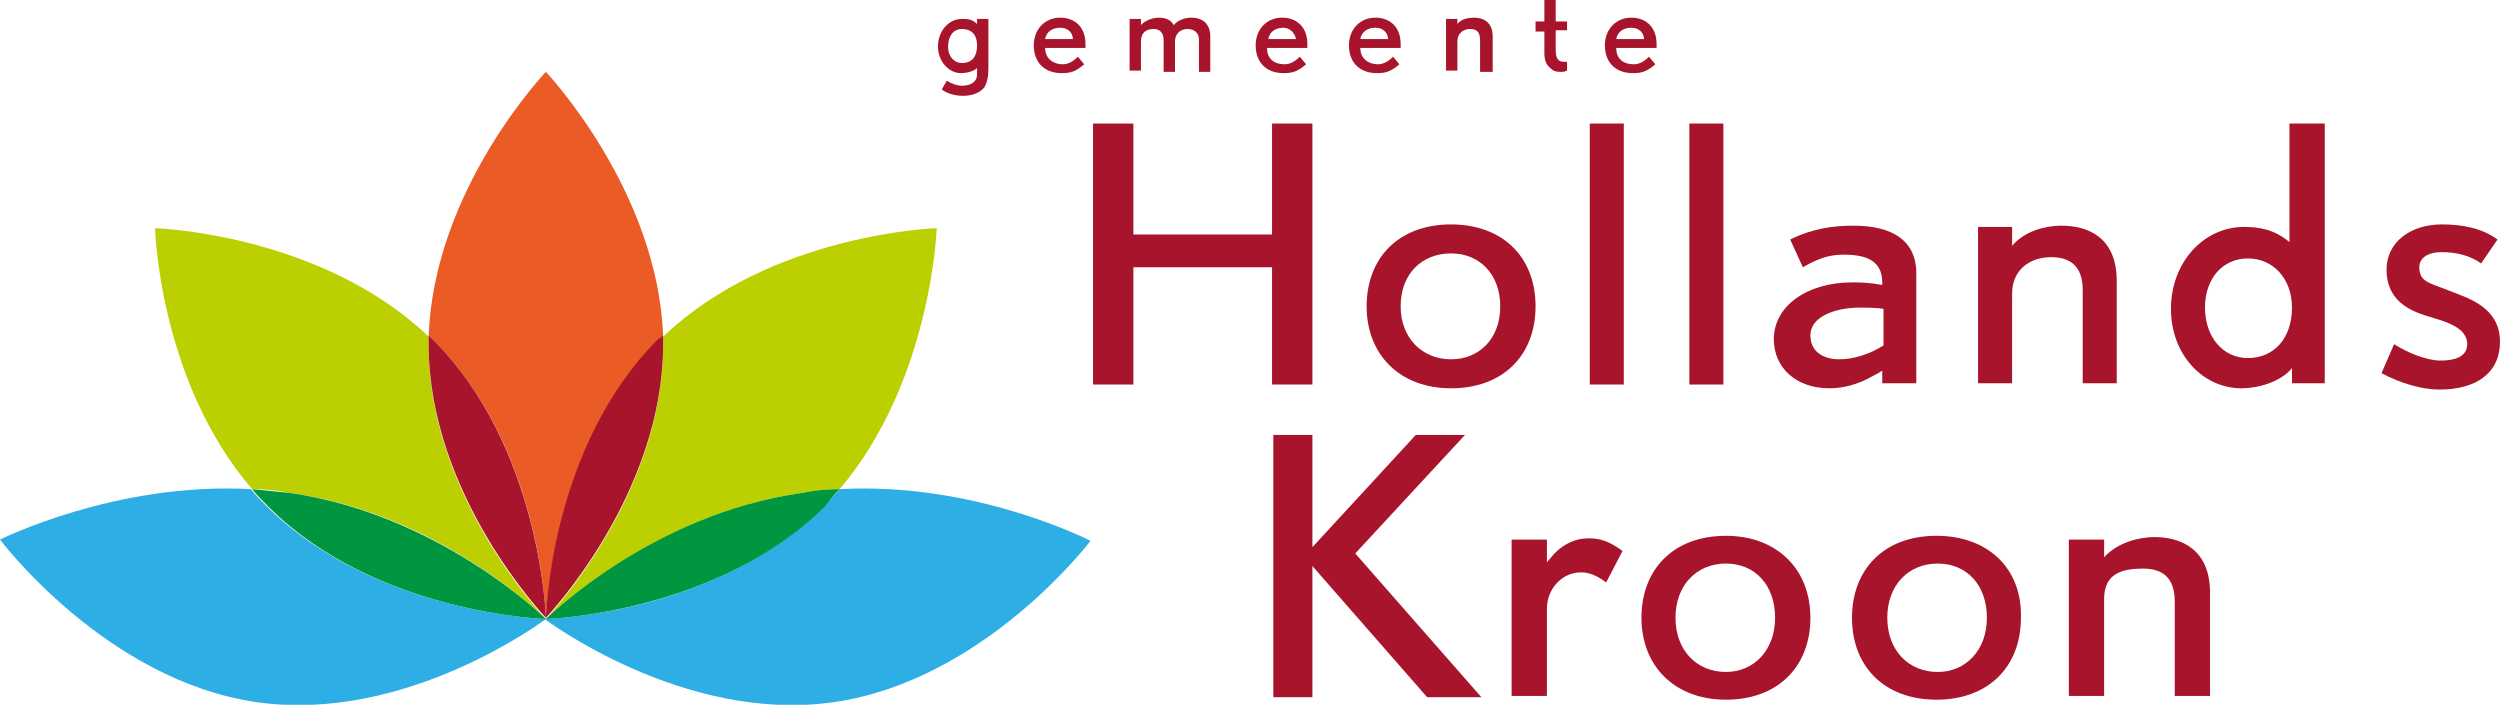
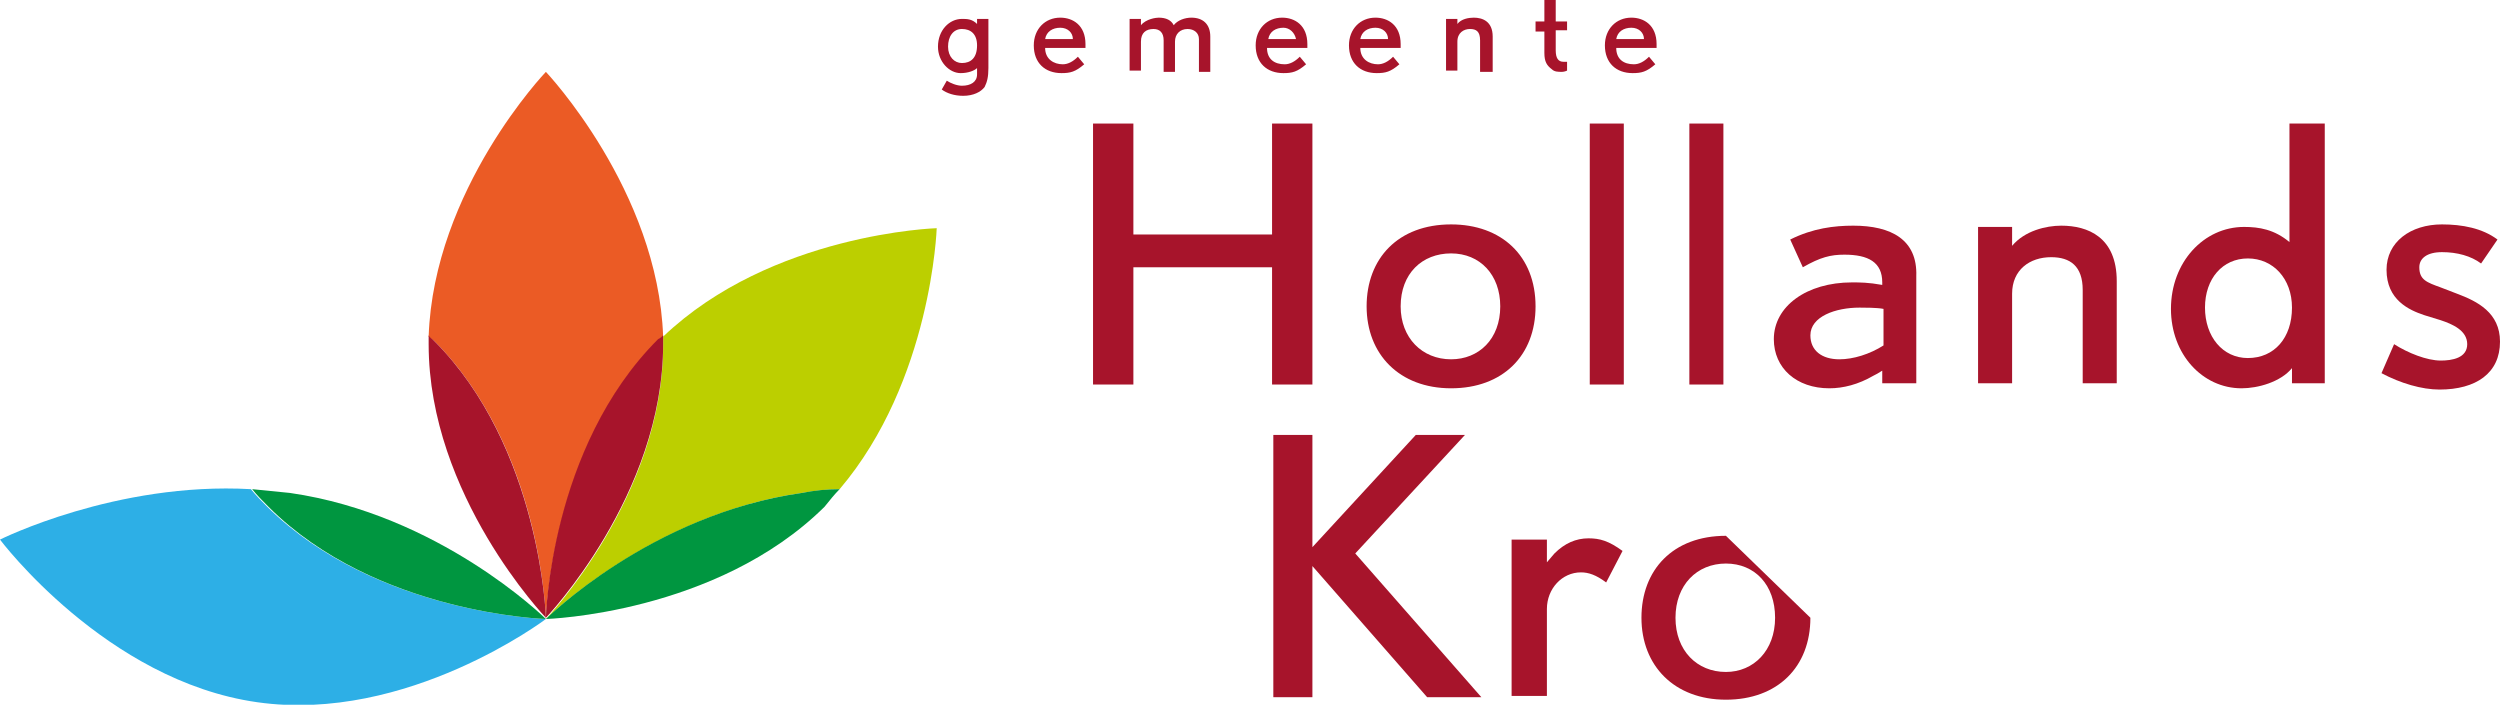
<svg xmlns="http://www.w3.org/2000/svg" version="1.1" id="GHK_x5F_logo_x5F_1_x5F_cmyk_x5F_100" x="0px" y="0px" viewBox="0 0 198.3 55.9" style="enable-background:new 0 0 198.3 55.9;" xml:space="preserve">
  <style type="text/css">
	.st0{fill:none;}
	.st1{fill:#EB5B25;}
	.st2{fill:#2DAFE6;}
	.st3{fill:#BCCF00;}
	.st4{fill:#009640;}
	.st5{fill:#A7142B;}
</style>
  <rect x="-12.5" y="-6.7" class="st0" width="223.2" height="74.4" />
  <g>
    <path class="st1" d="M52.2,27c0.1-0.1,0.2-0.2,0.4-0.3c-0.4-11.6-9.3-21-9.3-21s-8.9,9.3-9.3,21c0.1,0.1,0.2,0.2,0.4,0.3   c8.6,8.6,8.9,22.1,8.9,22.1l0,0h0C43.3,49.1,43.7,35.5,52.2,27z" />
  </g>
  <g>
    <path class="st2" d="M43.3,49.1C43.3,49.1,43.3,49.1,43.3,49.1c0,0-13.5-0.4-22.1-8.9c-0.4-0.4-0.9-0.9-1.3-1.4   C9.2,38.2,0,42.8,0,42.8S8.4,54,20.4,55.7C32.3,57.4,43.3,49.1,43.3,49.1C43.3,49.1,43.3,49.1,43.3,49.1z" />
  </g>
  <g>
-     <path class="st3" d="M43.3,49.1c-0.2-0.2-9.3-9.8-9.3-21.7c0-0.2,0-0.5,0-0.7c-8.6-8.2-21.7-8.6-21.7-8.6s0.3,12.1,7.7,20.7   c1,0,2,0.1,3,0.3C34.8,40.7,43.1,48.9,43.3,49.1z" />
-   </g>
+     </g>
  <g>
    <path class="st4" d="M43.3,49.1C43.3,49.1,43.3,49.1,43.3,49.1c-0.2-0.2-8.5-8.3-20.3-10c-1-0.1-2-0.2-3-0.3   c0.4,0.5,0.8,0.9,1.3,1.4C29.8,48.7,43.3,49.1,43.3,49.1z" />
  </g>
  <g>
    <path class="st5" d="M34,26.6c0,0.2,0,0.5,0,0.7c0,12,9.3,21.7,9.3,21.7S42.9,35.5,34.4,27C34.3,26.9,34.1,26.8,34,26.6z" />
  </g>
  <g>
-     <path class="st2" d="M66.6,38.8c-0.4,0.5-0.8,0.9-1.3,1.4c-8.6,8.6-22.1,8.9-22.1,8.9l0,0c0,0,11,8.3,22.9,6.6   c12-1.7,20.4-12.8,20.4-12.8S77.4,38.2,66.6,38.8z" />
-   </g>
+     </g>
  <g>
    <path class="st3" d="M66.6,38.8c7.3-8.6,7.7-20.7,7.7-20.7s-13.1,0.4-21.7,8.6c0,0.2,0,0.5,0,0.7c0,12-9.3,21.7-9.3,21.7l0,0   c0,0,8.4-8.3,20.3-10C64.7,38.9,65.7,38.8,66.6,38.8z" />
  </g>
  <g>
    <path class="st4" d="M66.6,38.8c-1,0-2,0.1-3,0.3c-12,1.7-20.3,10-20.3,10c0,0,13.5-0.4,22.1-8.9C65.8,39.7,66.2,39.2,66.6,38.8z" />
  </g>
  <g>
    <path class="st5" d="M52.6,26.6c-0.1,0.1-0.2,0.2-0.4,0.3c-8.6,8.6-8.9,22.1-8.9,22.1h0c0,0,9.3-9.7,9.3-21.7   C52.6,27.1,52.6,26.9,52.6,26.6z" />
  </g>
  <path class="st5" d="M198.3,27.1c0-2.3-1.8-3.2-3.4-3.8l-1.3-0.5c-1.1-0.4-1.7-0.6-1.7-1.6c0-0.7,0.6-1.2,1.8-1.2  c1.2,0,2.3,0.3,3.1,0.9l1.3-1.9c-1.2-0.9-2.8-1.2-4.4-1.2c-2.5,0-4.4,1.4-4.4,3.6c0,2.4,1.8,3.2,3,3.6l1.3,0.4  c0.9,0.3,2.1,0.8,2.1,1.9c0,1.1-1.2,1.3-2.1,1.3c-1.1,0-2.6-0.6-3.7-1.3l-1,2.3c1.5,0.8,3.2,1.3,4.6,1.3  C196.4,30.9,198.3,29.6,198.3,27.1" />
  <path class="st5" d="M181.6,9.8v9.4c-1.2-1-2.4-1.2-3.6-1.2c-3.2,0-5.8,2.8-5.8,6.5c0,3.6,2.5,6.3,5.6,6.3c1.3,0,3.1-0.5,4-1.6v1.2  h2.6V9.8H181.6z M178.3,28.4c-2,0-3.4-1.7-3.4-4c0-2.3,1.4-3.9,3.4-3.9c2,0,3.5,1.6,3.5,3.9C181.8,26.8,180.4,28.4,178.3,28.4z" />
  <path class="st5" d="M167.9,30.5v-8.2c0-3.5-2.3-4.4-4.4-4.4c-1.2,0-2.9,0.4-3.9,1.6v-1.5h-2.7v12.4h2.7v-7.1c0-1.9,1.4-2.9,3.1-2.9  c1.5,0,2.5,0.7,2.5,2.6v7.4H167.9z" />
  <path class="st5" d="M147,17.9c-1.5,0-3.2,0.2-5,1.1l1,2.2c1.4-0.8,2.2-1,3.3-1c1.9,0,3,0.6,3,2.2v0.2c-1.1-0.2-1.8-0.2-2.4-0.2  c-3.6,0-6.2,1.9-6.2,4.5c0,2.3,1.8,3.9,4.4,3.9c1.1,0,2.3-0.3,3.5-1c0.2-0.1,0.4-0.2,0.7-0.4v1h2.7v-8.5C152.1,19,150,17.9,147,17.9  z M149.4,27.4c-1.1,0.7-2.4,1.1-3.5,1.1c-1.4,0-2.3-0.7-2.3-1.9c0-1.5,2-2.2,3.9-2.2c0.4,0,1.4,0,1.9,0.1V27.4z" />
  <rect x="134" y="9.8" class="st5" width="2.7" height="20.7" />
  <rect x="126.1" y="9.8" class="st5" width="2.7" height="20.7" />
  <path class="st5" d="M115.1,17.8c-4.2,0-6.7,2.7-6.7,6.5s2.6,6.5,6.7,6.5c4.1,0,6.7-2.6,6.7-6.5C121.8,20.3,119.1,17.8,115.1,17.8z   M115.1,28.5c-2.3,0-4-1.7-4-4.2c0-2.6,1.7-4.2,4-4.2c2.3,0,3.9,1.7,3.9,4.2C119,26.9,117.3,28.5,115.1,28.5z" />
  <polygon class="st5" points="104.1,30.5 104.1,9.8 100.9,9.8 100.9,18.6 89.9,18.6 89.9,9.8 86.7,9.8 86.7,30.5 89.9,30.5   89.9,21.2 100.9,21.2 100.9,30.5 " />
-   <path class="st5" d="M175.3,55.3V47c0-3.5-2.4-4.4-4.4-4.4c-1.2,0-2.9,0.4-4,1.6v-1.4h-2.8v12.4h2.8v-7.7c0-2,1.4-2.4,3.1-2.4  c1.5,0,2.5,0.7,2.5,2.6v7.5H175.3z" />
-   <path class="st5" d="M153.6,42.5c-4.2,0-6.7,2.7-6.7,6.5c0,3.9,2.6,6.5,6.7,6.5c4.1,0,6.7-2.6,6.7-6.5  C160.4,45.1,157.7,42.5,153.6,42.5z M153.7,53.3c-2.3,0-4-1.7-4-4.3c0-2.6,1.7-4.3,4-4.3c2.3,0,3.9,1.7,3.9,4.3  C157.6,51.6,155.9,53.3,153.7,53.3z" />
-   <path class="st5" d="M136.9,42.5c-4.2,0-6.7,2.7-6.7,6.5s2.6,6.5,6.7,6.5c4.1,0,6.7-2.6,6.7-6.5C143.6,45.1,140.9,42.5,136.9,42.5z   M136.9,53.3c-2.3,0-4-1.7-4-4.3c0-2.6,1.7-4.3,4-4.3c2.3,0,3.9,1.7,3.9,4.3C140.8,51.6,139.1,53.3,136.9,53.3z" />
+   <path class="st5" d="M136.9,42.5c-4.2,0-6.7,2.7-6.7,6.5s2.6,6.5,6.7,6.5c4.1,0,6.7-2.6,6.7-6.5z   M136.9,53.3c-2.3,0-4-1.7-4-4.3c0-2.6,1.7-4.3,4-4.3c2.3,0,3.9,1.7,3.9,4.3C140.8,51.6,139.1,53.3,136.9,53.3z" />
  <path class="st5" d="M128.7,43.7c-1.1-0.8-1.8-1-2.7-1c-1,0-1.9,0.4-2.7,1.2l-0.6,0.7v-1.8h-2.8v12.4h2.8v-6.9  c0-1.6,1.2-2.9,2.7-2.9c0.6,0,1.2,0.2,2,0.8L128.7,43.7z" />
  <polygon class="st5" points="117.5,55.3 107.5,43.9 116.2,34.5 112.3,34.5 104.1,43.4 104.1,34.5 101,34.5 101,55.3 104.1,55.3   104.1,44.9 113.2,55.3 " />
  <path class="st5" d="M130.4,3.1h-2.2c0.1-0.6,0.6-0.9,1.2-0.9C130,2.2,130.4,2.6,130.4,3.1 M131.4,3.8V3.5c0-1.5-1-2.1-2-2.1  c-1.2,0-2.1,0.9-2.1,2.2c0,1.4,0.9,2.2,2.2,2.2c0.7,0,1.1-0.1,1.8-0.7l-0.5-0.6c-0.4,0.4-0.8,0.6-1.2,0.6c-0.8,0-1.4-0.4-1.4-1.3  H131.4z M124.3,5.6V4.9c0,0-0.2,0-0.3,0c-0.4,0-0.6-0.3-0.6-0.9V2.4h0.9V1.7h-0.9V0h-0.9v1.7h-0.7v0.8h0.7v1.7c0,0.7,0.2,1,0.6,1.3  c0.2,0.2,0.5,0.2,0.8,0.2C123.9,5.7,124.1,5.7,124.3,5.6 M118.4,5.7V2.9c0-1.2-0.8-1.5-1.5-1.5c-0.4,0-1,0.1-1.3,0.5V1.5h-0.9v4.1  h0.9V3.3c0-0.7,0.5-1,1-1c0.5,0,0.8,0.2,0.8,0.9v2.5H118.4z M110.1,3.1h-2.2c0.1-0.6,0.6-0.9,1.2-0.9C109.7,2.2,110.1,2.6,110.1,3.1   M111.1,3.8V3.5c0-1.5-1-2.1-2-2.1c-1.2,0-2.1,0.9-2.1,2.2c0,1.4,0.9,2.2,2.2,2.2c0.7,0,1.1-0.1,1.8-0.7l-0.5-0.6  c-0.4,0.4-0.8,0.6-1.2,0.6c-0.7,0-1.4-0.4-1.4-1.3H111.1z M102.8,3.1h-2.2c0.1-0.6,0.6-0.9,1.2-0.9C102.3,2.2,102.7,2.6,102.8,3.1   M103.7,3.8V3.5c0-1.5-1-2.1-2-2.1c-1.2,0-2.1,0.9-2.1,2.2c0,1.4,0.9,2.2,2.2,2.2c0.7,0,1.1-0.1,1.8-0.7l-0.5-0.6  c-0.4,0.4-0.8,0.6-1.2,0.6c-0.8,0-1.4-0.4-1.4-1.3H103.7z M96,5.7V2.9c0-1-0.6-1.5-1.5-1.5c-0.5,0-1.1,0.2-1.4,0.6  c-0.2-0.4-0.6-0.6-1.2-0.6c-0.2,0-1,0.1-1.4,0.6V1.5h-0.9v4.1h0.9V3.3c0-0.7,0.4-1,1-1c0.5,0,0.8,0.3,0.8,0.9v2.5h0.9V3.3  c0-0.6,0.4-1,1-1c0.5,0,0.9,0.3,0.9,0.8v2.6H96z M85.1,3.1h-2.2c0.1-0.6,0.6-0.9,1.2-0.9C84.7,2.2,85.1,2.6,85.1,3.1 M86.1,3.8V3.5  c0-1.5-1-2.1-2-2.1c-1.2,0-2.1,0.9-2.1,2.2c0,1.4,0.9,2.2,2.2,2.2c0.7,0,1.1-0.1,1.8-0.7l-0.5-0.6c-0.4,0.4-0.8,0.6-1.2,0.6  c-0.7,0-1.4-0.4-1.4-1.3H86.1z M77.5,3.6C77.5,4.6,77,5,76.3,5c-0.6,0-1.1-0.5-1.1-1.3c0-0.8,0.4-1.4,1.1-1.4  C77,2.3,77.5,2.7,77.5,3.6 M78.4,5.4V1.5h-0.9v0.4c-0.4-0.4-0.8-0.4-1.2-0.4c-1,0-1.9,0.9-1.9,2.2c0,1.2,0.9,2.1,1.8,2.1  c0.6,0,1.1-0.2,1.3-0.4v0.5c0,0.6-0.5,0.9-1.2,0.9c-0.4,0-0.9-0.2-1.2-0.4l-0.4,0.7c0.4,0.3,1,0.5,1.7,0.5c0.8,0,1.4-0.3,1.7-0.7  C78.3,6.5,78.4,6.1,78.4,5.4" />
</svg>